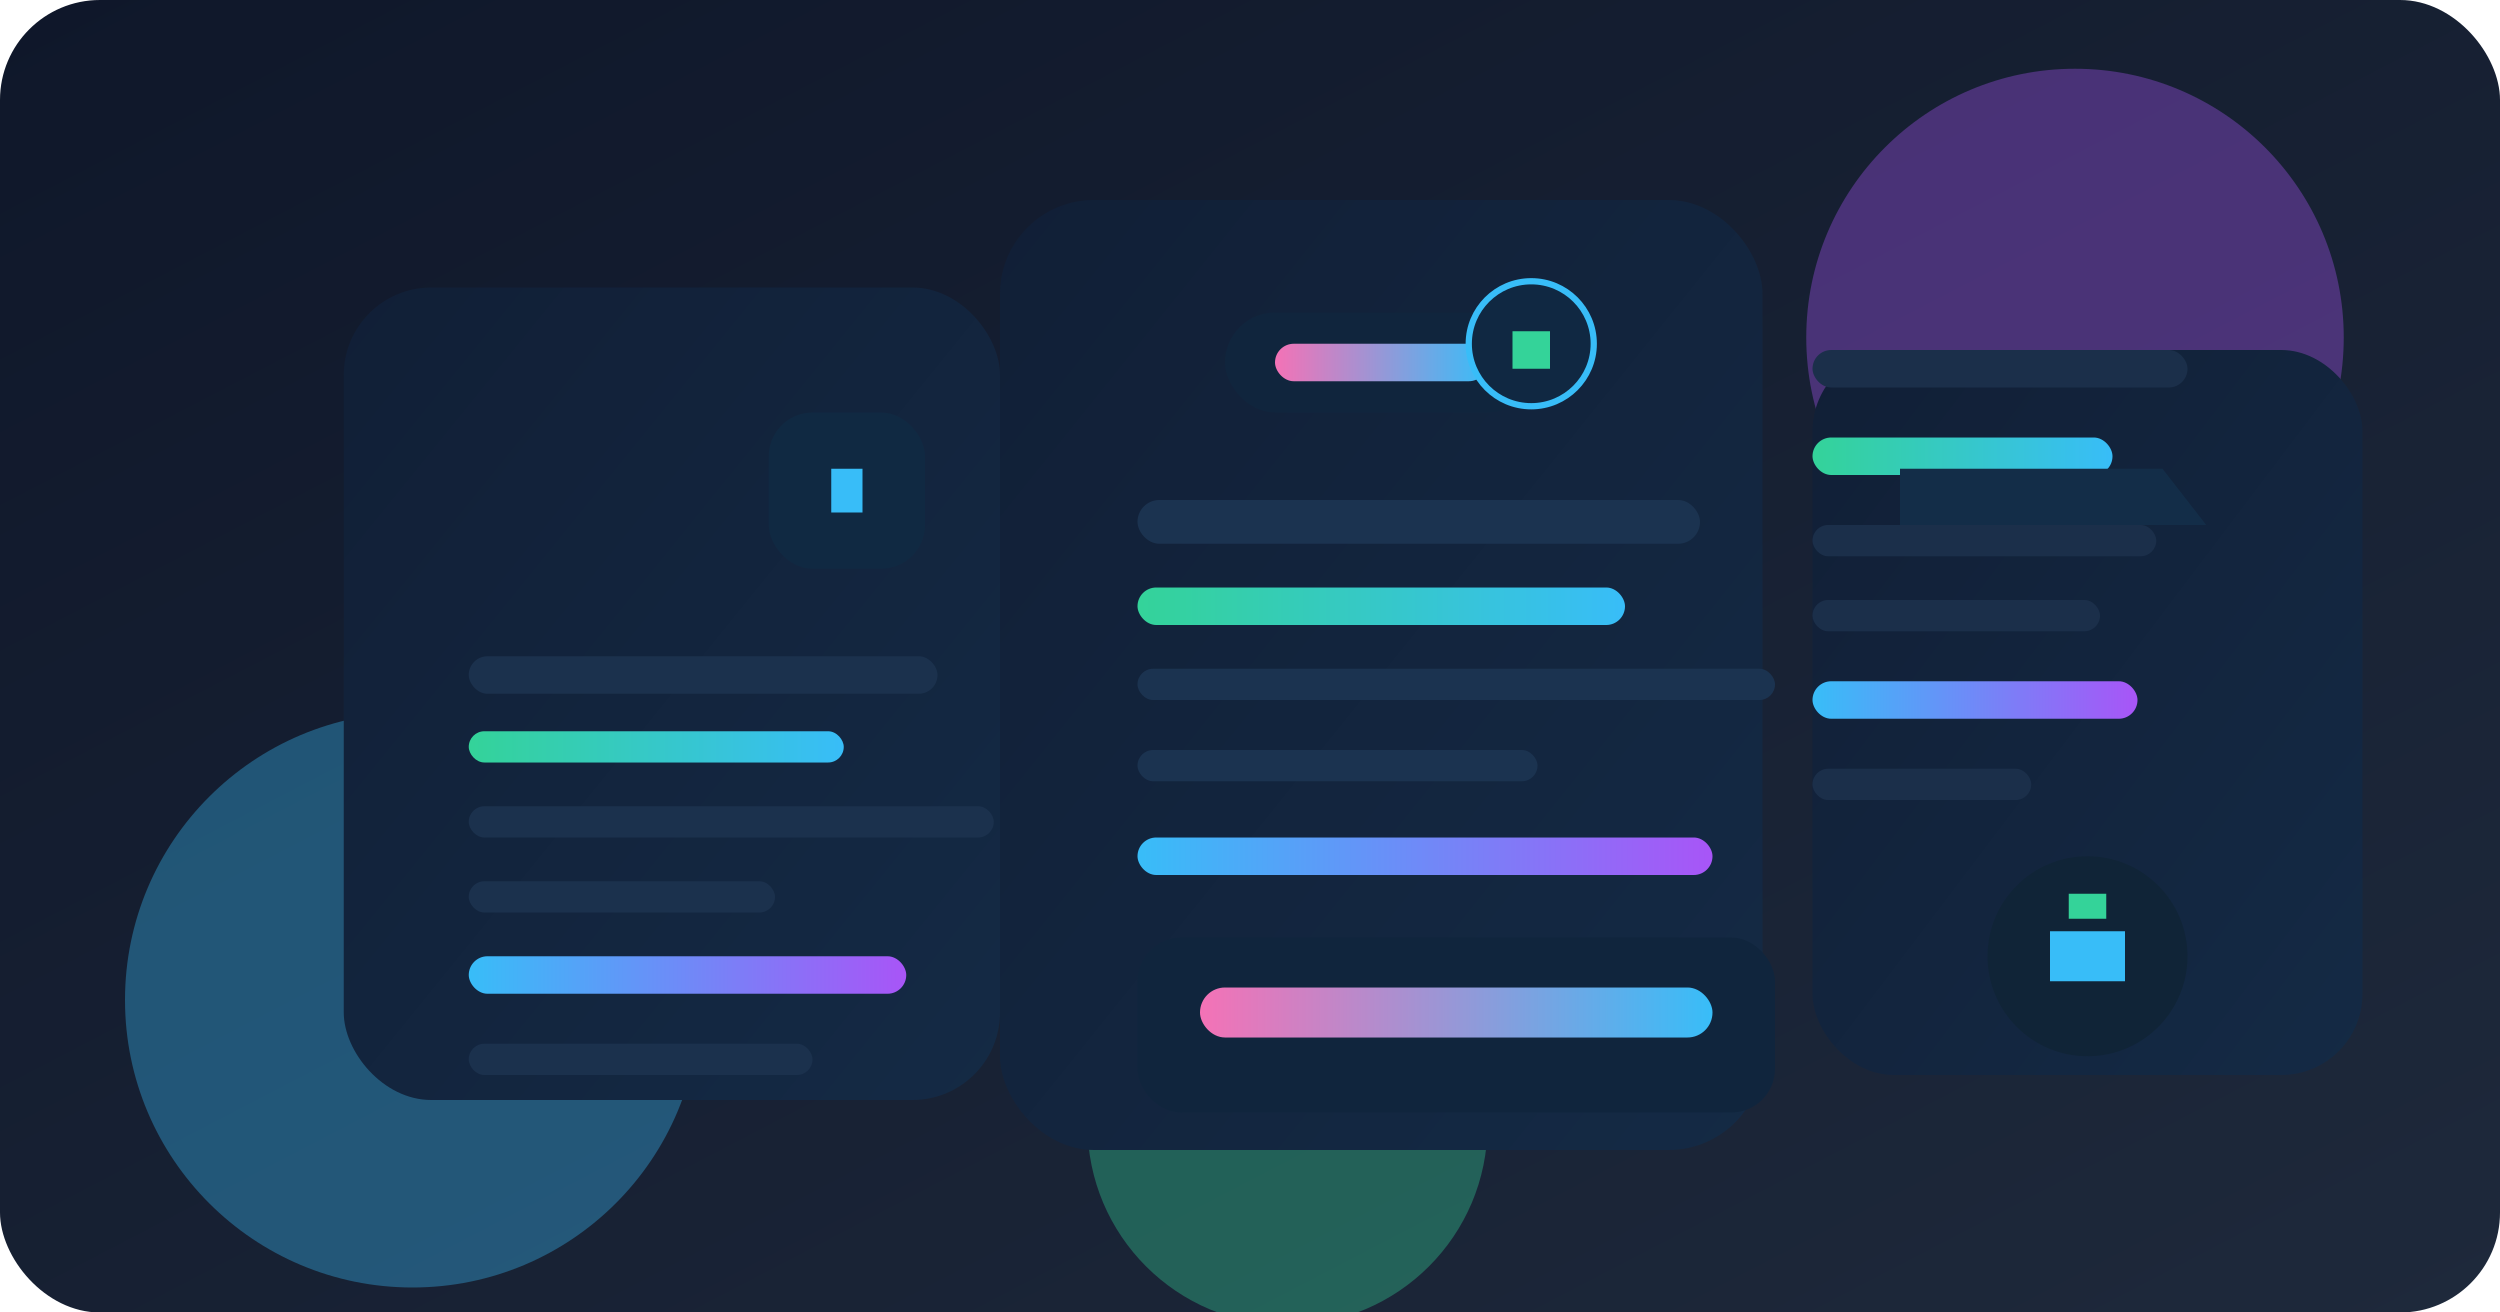
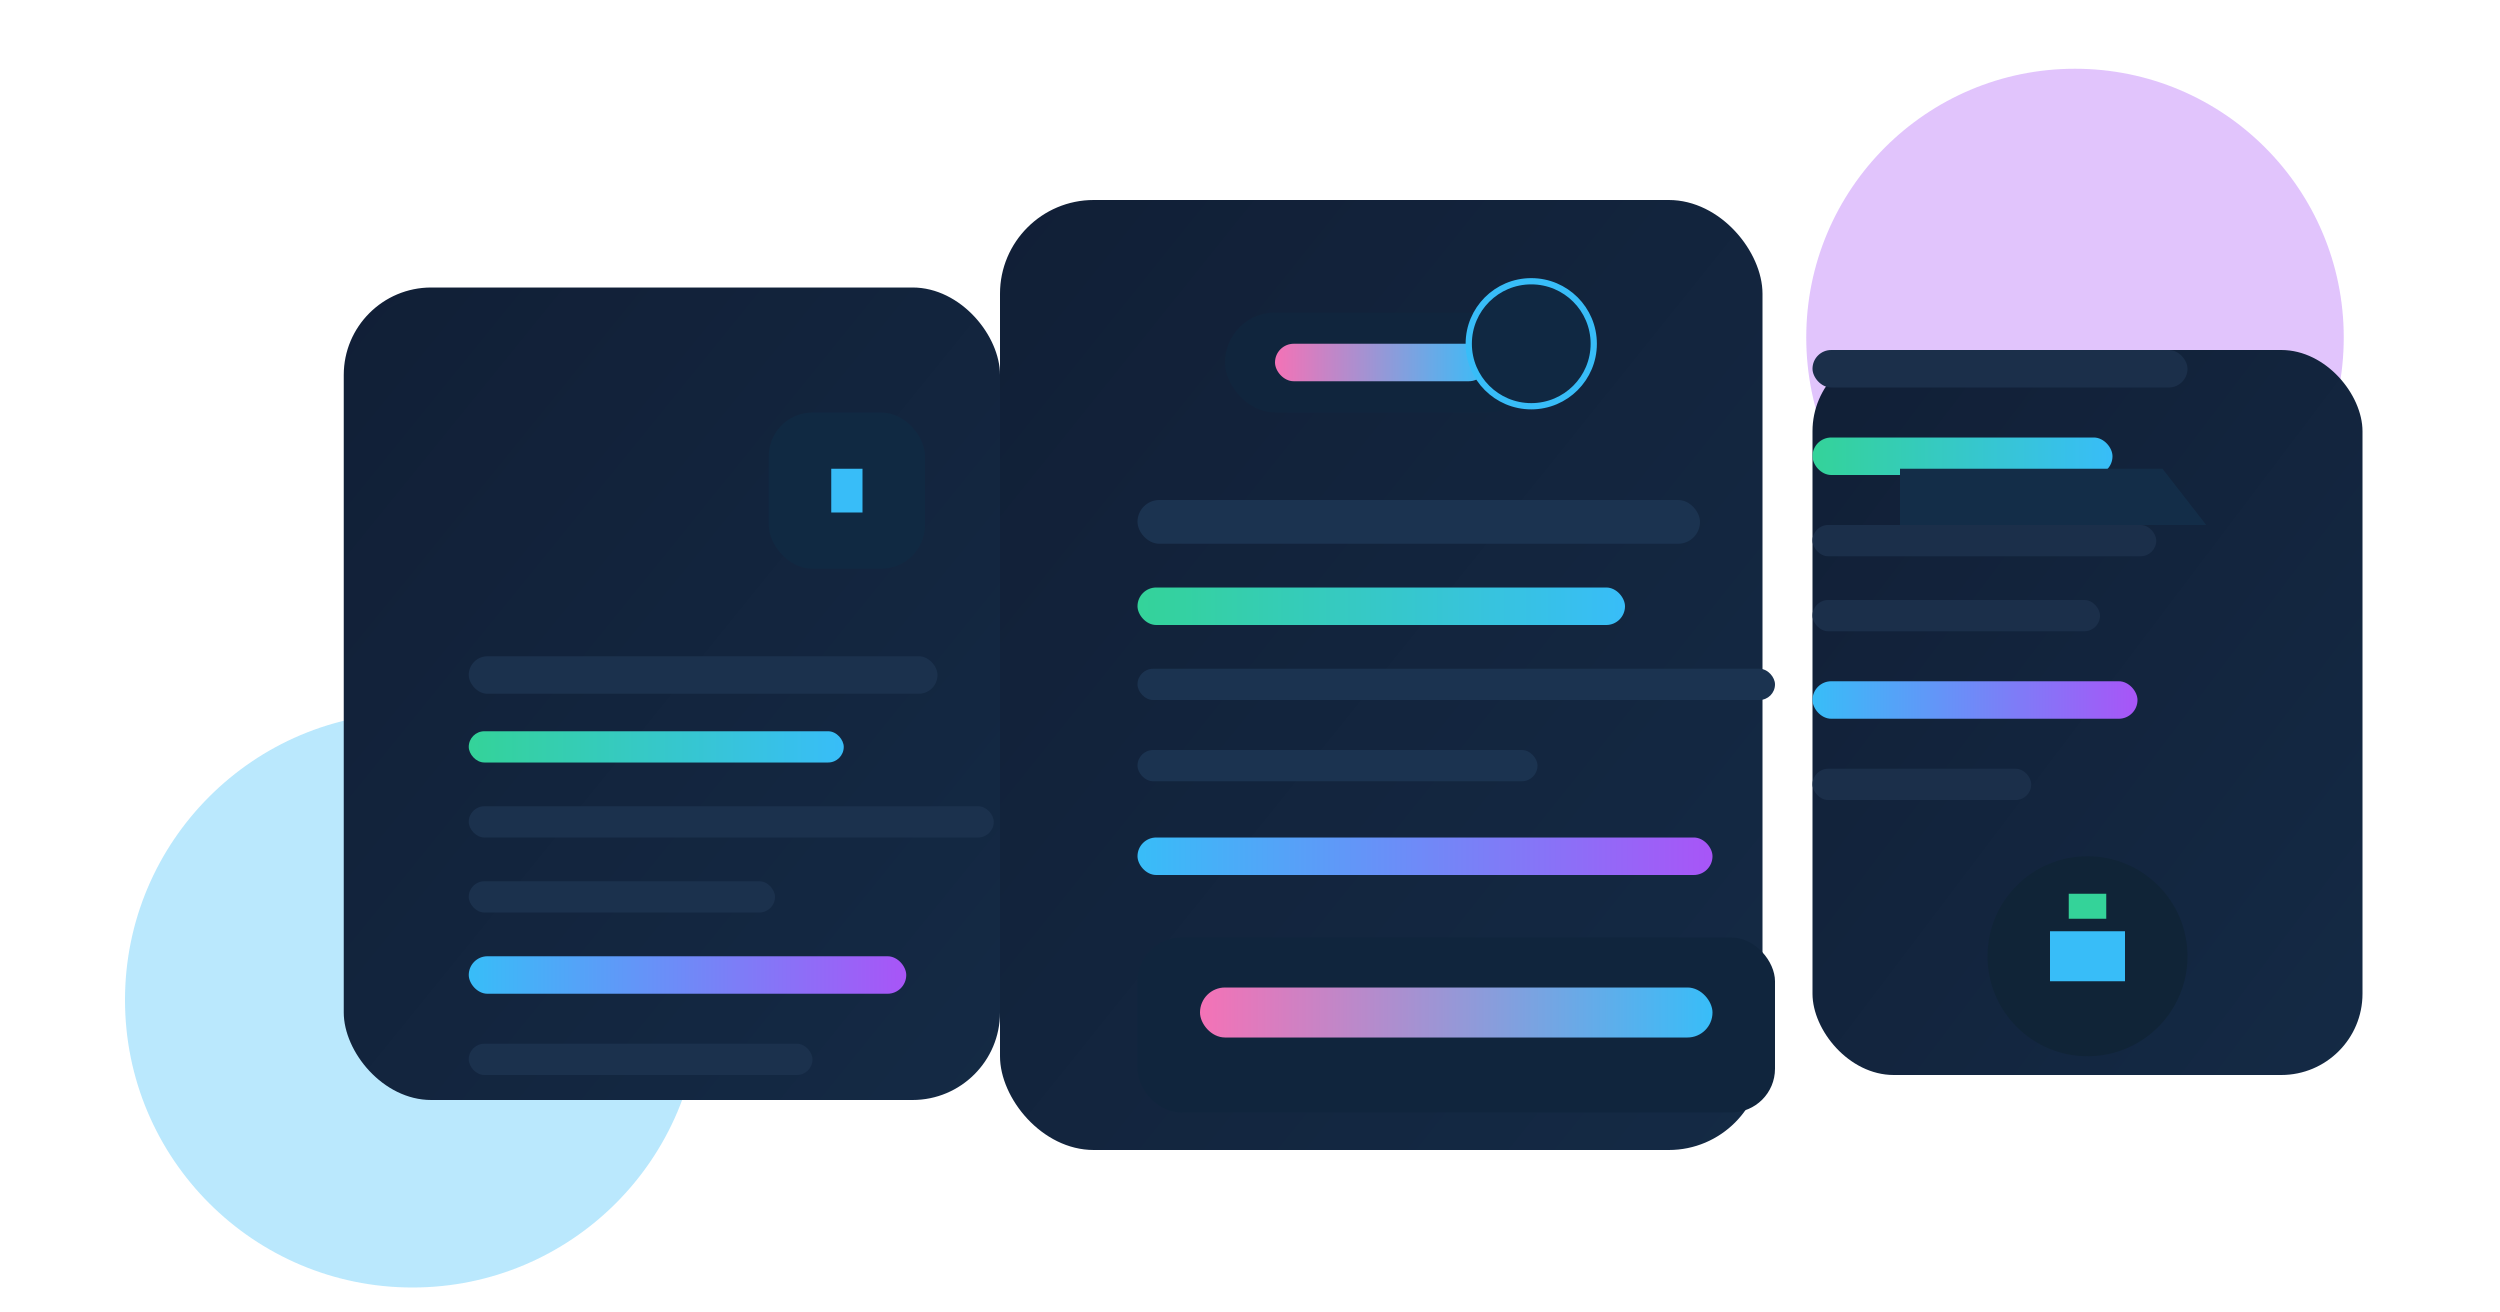
<svg xmlns="http://www.w3.org/2000/svg" viewBox="0 0 800 420">
  <defs>
    <linearGradient id="tagBg" x1="0%" y1="0%" x2="100%" y2="100%">
      <stop offset="0%" stop-color="#0f172a" />
      <stop offset="100%" stop-color="#1e293b" />
    </linearGradient>
    <linearGradient id="card" x1="0%" y1="0%" x2="100%" y2="100%">
      <stop offset="0%" stop-color="#111f36" />
      <stop offset="100%" stop-color="#142a45" />
    </linearGradient>
    <linearGradient id="accentGreen" x1="0%" y1="0%" x2="100%" y2="0%">
      <stop offset="0%" stop-color="#34d399" />
      <stop offset="100%" stop-color="#38bdf8" />
    </linearGradient>
    <linearGradient id="accentViolet" x1="0%" y1="0%" x2="100%" y2="0%">
      <stop offset="0%" stop-color="#38bdf8" />
      <stop offset="100%" stop-color="#a855f7" />
    </linearGradient>
    <linearGradient id="accentPink" x1="0%" y1="0%" x2="100%" y2="0%">
      <stop offset="0%" stop-color="#f472b6" />
      <stop offset="100%" stop-color="#38bdf8" />
    </linearGradient>
    <filter id="shadowCard" x="-20%" y="-20%" width="140%" height="140%">
      <feDropShadow dx="0" dy="22" stdDeviation="18" flood-color="#0f172a" flood-opacity="0.45" />
    </filter>
  </defs>
-   <rect width="800" height="420" rx="32" fill="url(#tagBg)" />
  <g opacity="0.35">
    <circle cx="132" cy="320" r="92" fill="#38bdf8" />
    <circle cx="664" cy="108" r="86" fill="#a855f7" />
-     <circle cx="412" cy="360" r="64" fill="#34d399" />
  </g>
  <g transform="translate(110 92)" filter="url(#shadowCard)">
    <rect width="210" height="260" rx="28" fill="url(#card)" />
    <rect x="136" y="40" width="50" height="50" rx="14" fill="#102942" />
    <path d="M156 58h10v14h-10z" fill="#38bdf8" />
    <rect x="40" y="118" width="150" height="12" rx="6" fill="#1b314d" />
    <rect x="40" y="142" width="120" height="10" rx="5" fill="url(#accentGreen)" />
    <rect x="40" y="166" width="168" height="10" rx="5" fill="#1b314d" />
    <rect x="40" y="190" width="98" height="10" rx="5" fill="#1b314d" />
    <rect x="40" y="214" width="140" height="12" rx="6" fill="url(#accentViolet)" />
    <rect x="40" y="242" width="110" height="10" rx="5" fill="#1b314d" />
  </g>
  <g transform="translate(320 64)" filter="url(#shadowCard)">
    <rect width="244" height="304" rx="30" fill="url(#card)" />
    <rect x="72" y="36" width="100" height="32" rx="16" fill="#10253d" />
    <rect x="88" y="46" width="68" height="12" rx="6" fill="url(#accentPink)" />
    <rect x="44" y="96" width="180" height="14" rx="7" fill="#1b3350" />
    <rect x="44" y="124" width="156" height="12" rx="6" fill="url(#accentGreen)" />
    <rect x="44" y="150" width="204" height="10" rx="5" fill="#1b3350" />
    <rect x="44" y="176" width="128" height="10" rx="5" fill="#1b3350" />
    <rect x="44" y="204" width="184" height="12" rx="6" fill="url(#accentViolet)" />
    <rect x="44" y="236" width="204" height="56" rx="14" fill="#10253d" />
    <rect x="64" y="252" width="164" height="16" rx="8" fill="url(#accentPink)" />
    <g transform="translate(170 46)">
      <circle cx="0" cy="0" r="20" fill="#102842" stroke="#38bdf8" stroke-width="2" />
-       <path d="M-6 -4h12v12h-12z" fill="#34d399" />
    </g>
  </g>
  <g transform="translate(580 112)" filter="url(#shadowCard)">
    <rect width="176" height="232" rx="26" fill="url(#card)" />
    <rect x="612" y="142" width="120" height="12" rx="6" fill="#1b2f4a" transform="translate(-612 -142)" />
    <rect x="612" y="170" width="96" height="12" rx="6" fill="url(#accentGreen)" transform="translate(-612 -142)" />
    <rect x="612" y="198" width="110" height="10" rx="5" fill="#1b2f4a" transform="translate(-612 -142)" />
    <rect x="612" y="222" width="92" height="10" rx="5" fill="#1b2f4a" transform="translate(-612 -142)" />
    <rect x="612" y="248" width="104" height="12" rx="6" fill="url(#accentViolet)" transform="translate(-612 -142)" />
    <rect x="612" y="276" width="70" height="10" rx="5" fill="#1b2f4a" transform="translate(-612 -142)" />
    <path d="M28 38h84l14 18H28z" fill="#132d48" />
    <circle cx="88" cy="194" r="32" fill="#102437" />
    <path d="M76 186h24v16H76z" fill="#38bdf8" />
    <path d="M82 174h12v8H82z" fill="#34d399" />
  </g>
</svg>